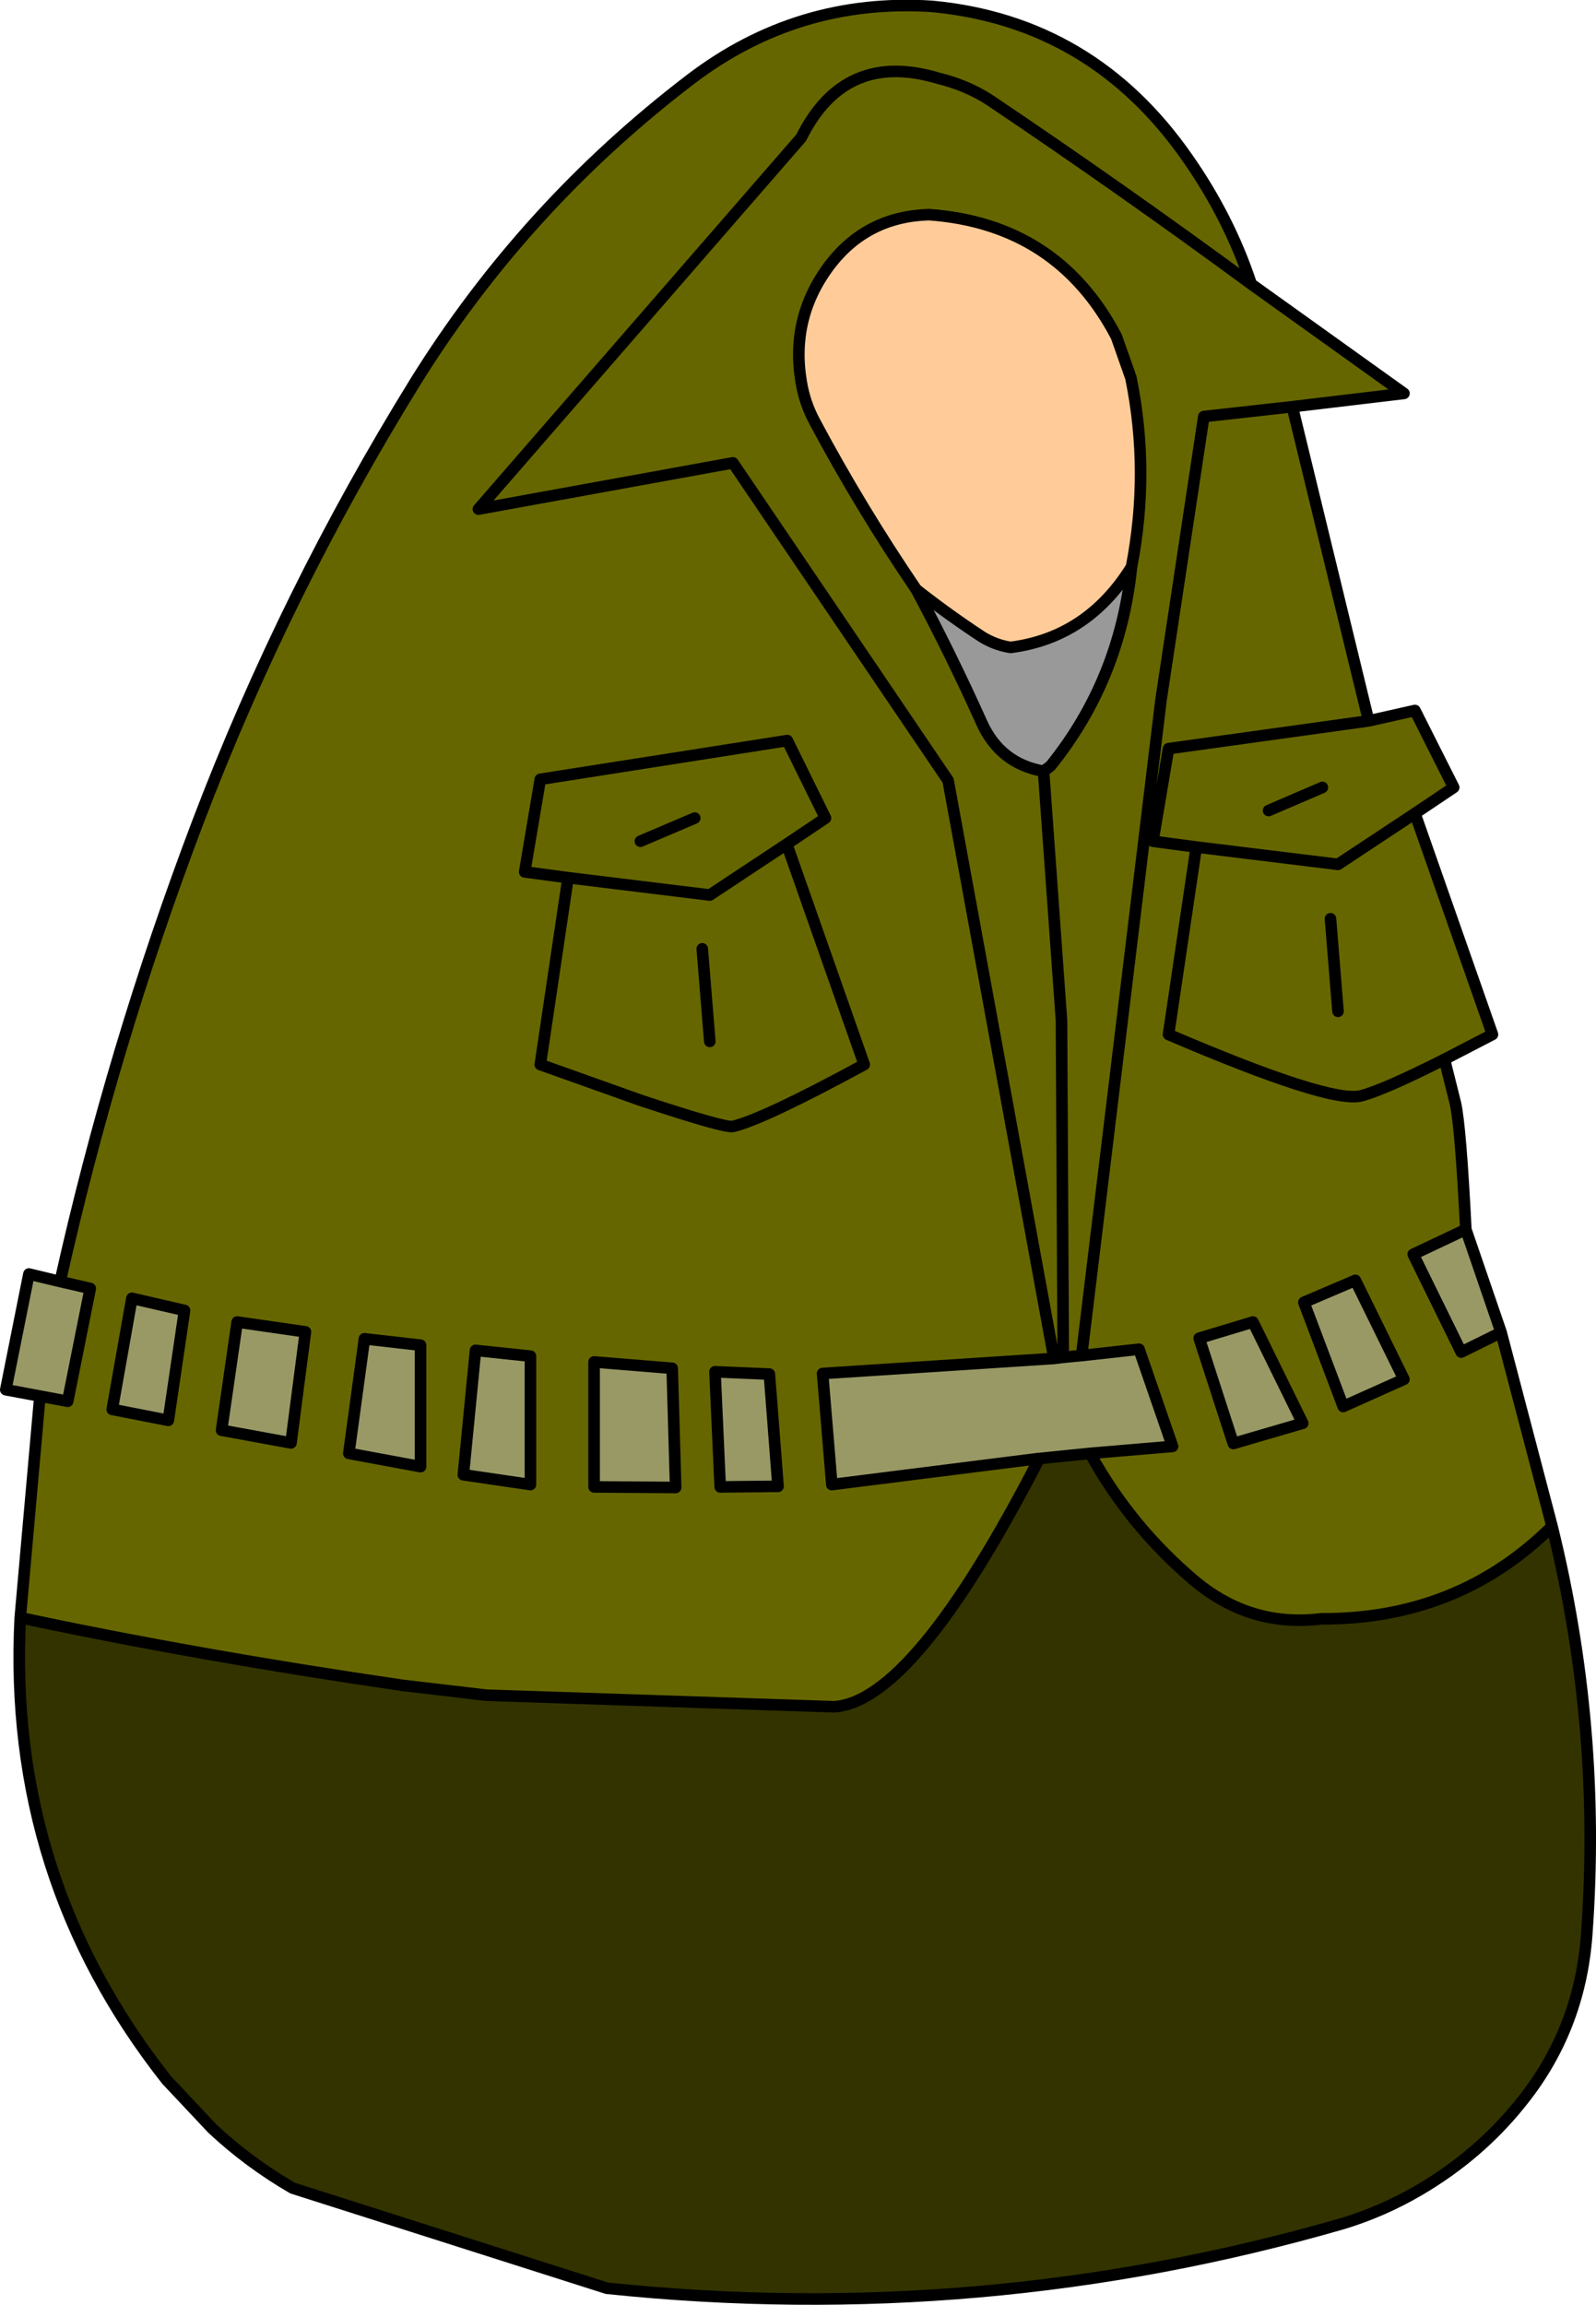
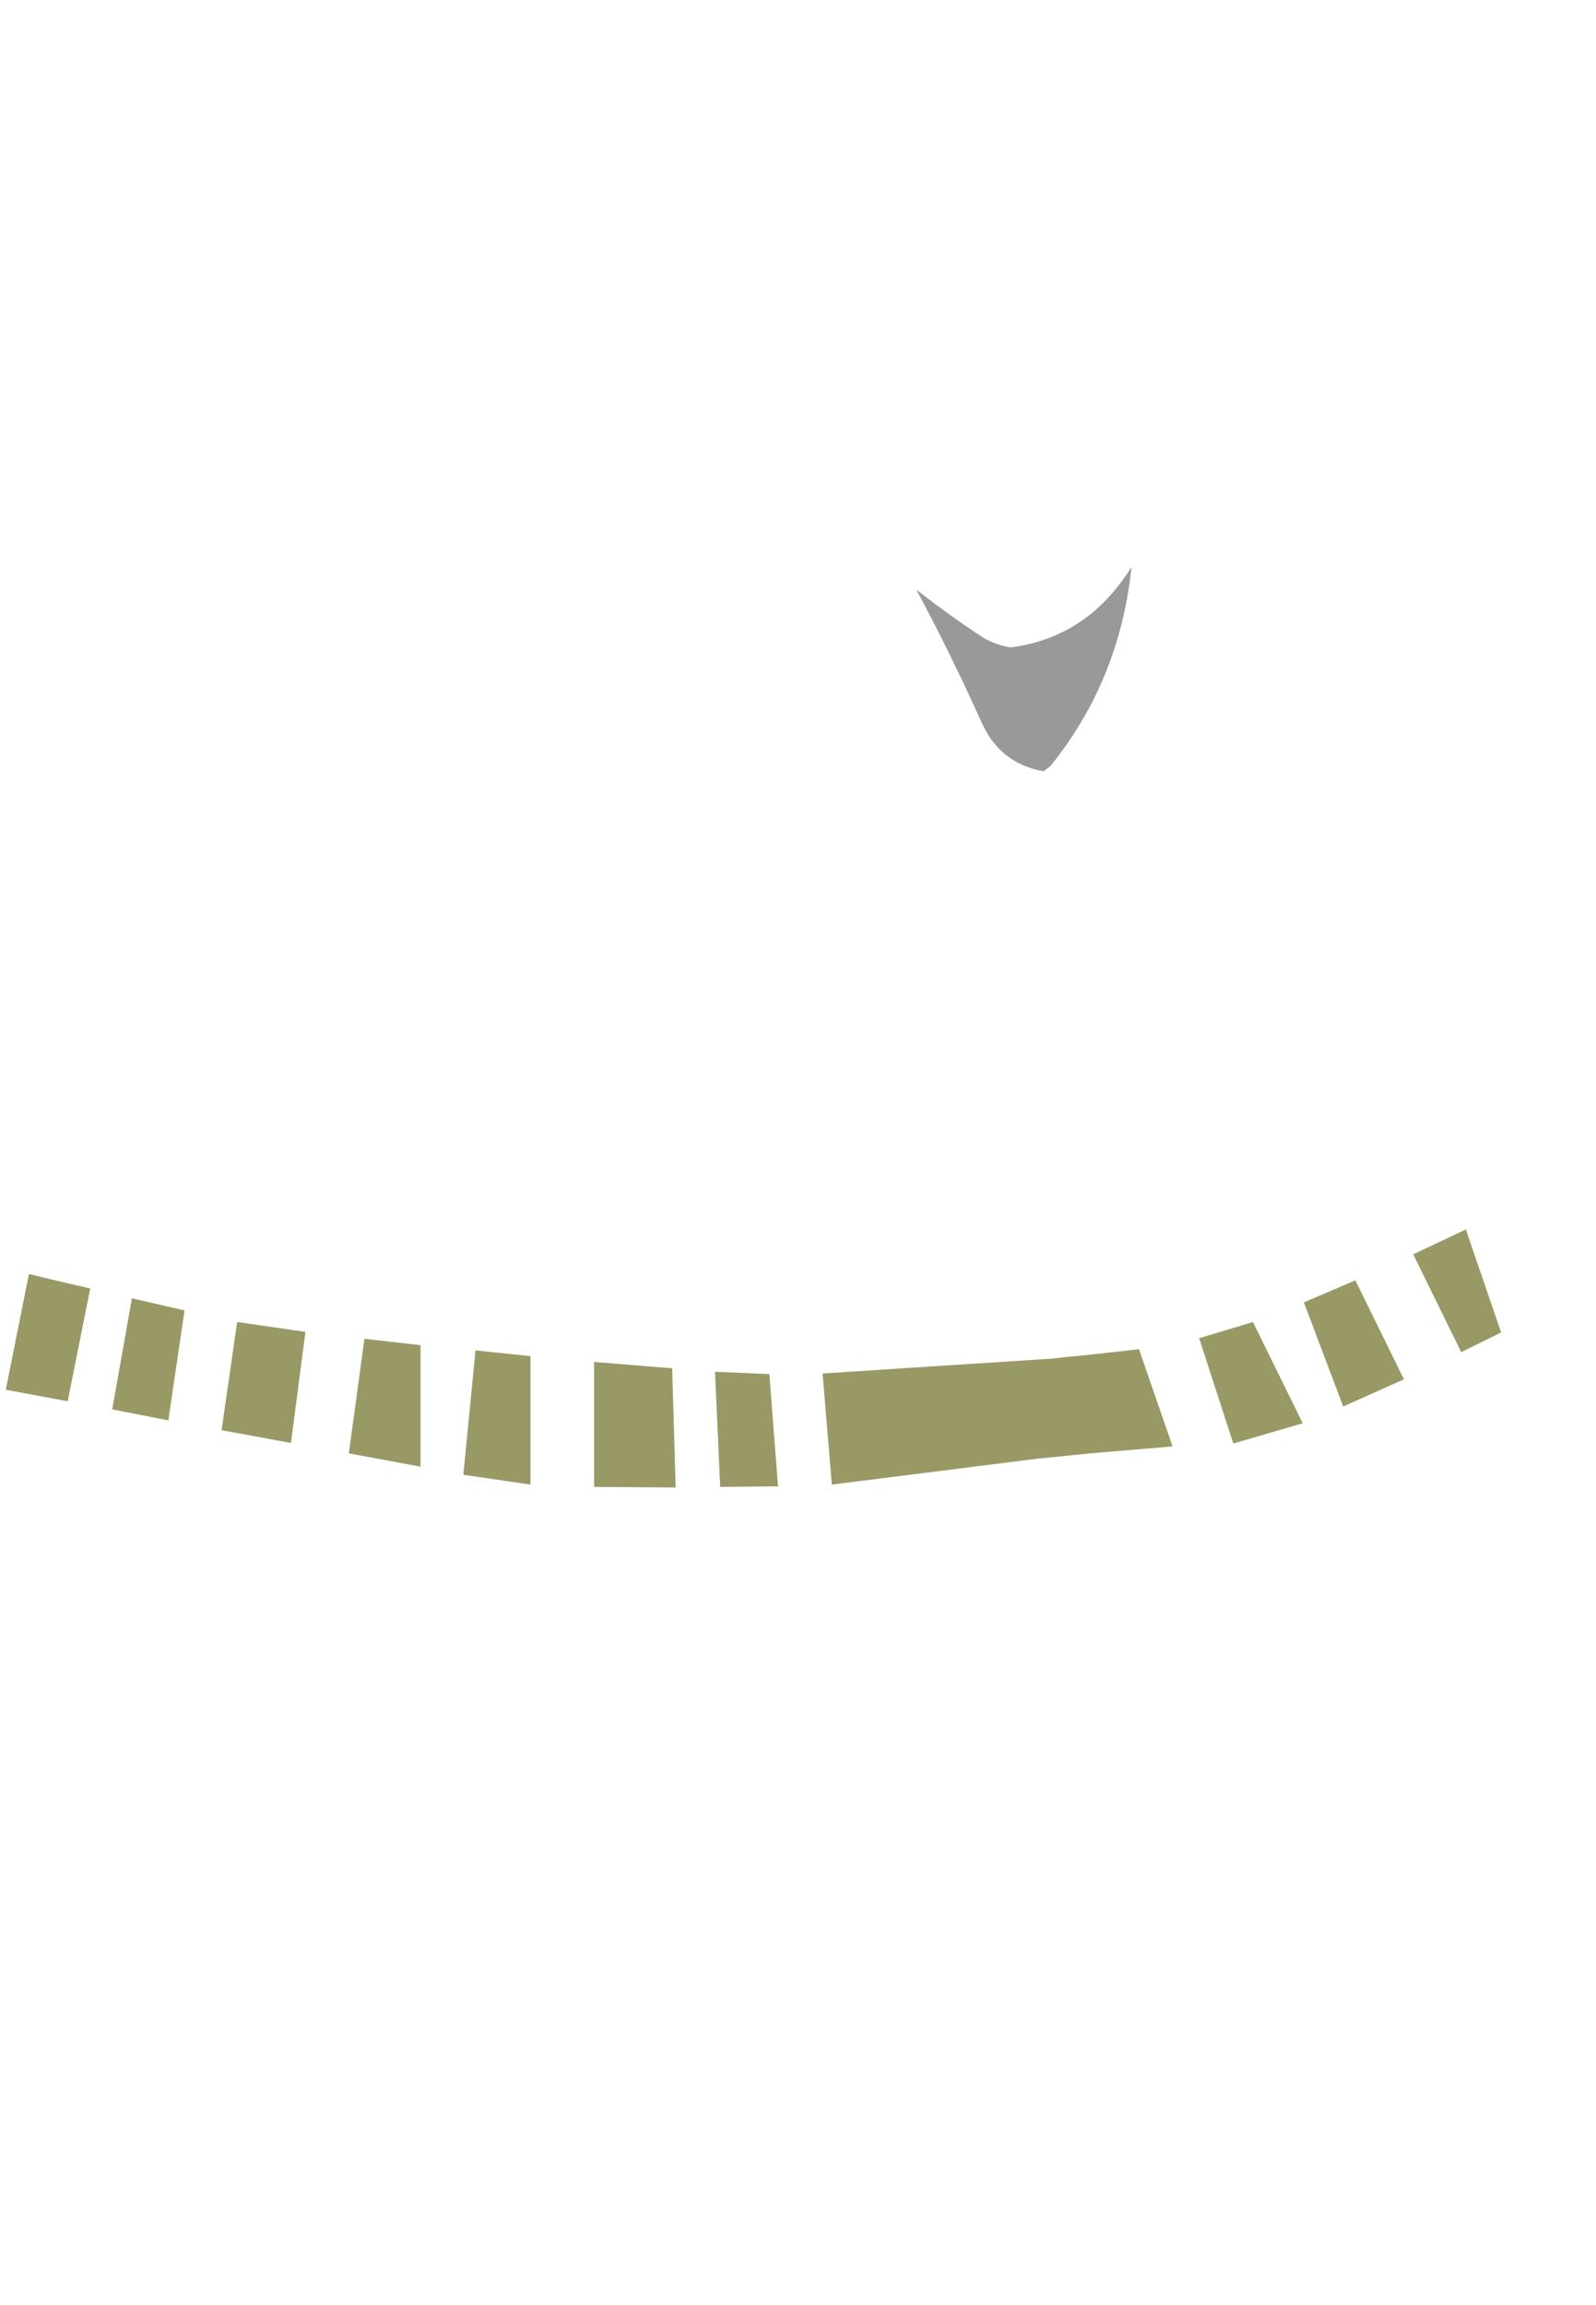
<svg xmlns="http://www.w3.org/2000/svg" height="199.2px" width="137.95px">
  <g transform="matrix(1.0, 0.0, 0.0, 1.0, 67.85, 99.8)">
-     <path d="M40.3 -75.25 L53.5 -65.8 43.85 -64.65 50.45 -37.5 33.15 -35.1 31.8 -27.1 35.55 -26.6 33.15 -10.4 Q47.15 -4.4 49.8 -5.1 51.75 -5.6 57.0 -8.25 51.75 -5.6 49.8 -5.1 47.15 -4.4 33.15 -10.4 L35.55 -26.6 31.8 -27.1 33.15 -35.1 50.45 -37.5 54.45 -38.4 57.8 -31.75 54.45 -29.5 61.15 -10.4 57.0 -8.25 57.95 -4.45 Q58.4 -2.45 58.85 6.45 L54.3 8.6 58.45 17.05 61.9 15.35 66.3 32.1 Q58.2 40.15 46.35 40.1 40.3 40.85 35.5 36.9 29.9 32.2 26.4 25.85 L26.4 25.8 33.5 25.2 30.6 16.8 25.65 17.35 25.65 17.25 32.5 -39.3 36.2 -63.8 43.85 -64.65 36.2 -63.8 32.5 -39.3 25.65 17.25 25.6 17.35 24.05 17.5 23.25 17.6 14.1 -32.35 -4.5 -59.8 -26.5 -55.8 1.4 -87.9 Q5.15 -95.45 13.2 -93.05 15.7 -92.45 17.7 -91.15 29.15 -83.45 40.3 -75.25 29.15 -83.45 17.7 -91.15 15.7 -92.45 13.2 -93.05 5.15 -95.45 1.4 -87.9 L-26.5 -55.8 -4.5 -59.8 14.1 -32.35 23.25 17.6 3.25 18.9 4.05 28.5 21.9 26.25 21.9 26.4 Q11.15 47.25 4.25 47.7 L-25.8 46.7 -33.05 45.85 Q-50.85 43.25 -66.1 40.0 L-64.4 20.85 -62.0 21.3 -60.05 11.55 -62.65 10.95 Q-58.15 -9.25 -50.75 -28.75 -43.2 -48.6 -31.95 -66.8 -22.5 -82.0 -8.15 -92.95 1.1 -100.0 12.7 -99.25 26.55 -97.95 34.75 -86.2 38.4 -81.0 40.3 -75.25 M22.35 -33.15 L23.9 -11.6 24.05 17.5 23.9 -11.6 22.35 -33.15 22.95 -33.6 Q28.95 -41.05 29.95 -50.8 31.55 -59.05 29.9 -67.15 L28.65 -70.7 Q23.55 -80.45 12.45 -81.25 7.15 -81.1 3.95 -77.0 0.45 -72.45 1.4 -66.8 1.7 -64.95 2.6 -63.3 6.55 -55.9 11.35 -48.85 14.35 -43.25 17.0 -37.35 18.6 -33.8 22.35 -33.15 M3.5 -29.1 L0.15 -26.85 -6.5 -22.45 -18.75 -23.95 -22.5 -24.45 -21.15 -32.45 0.2 -35.8 3.5 -29.1 0.2 -35.8 -21.15 -32.45 -22.5 -24.45 -18.75 -23.95 -6.5 -22.45 0.15 -26.85 3.5 -29.1 M35.55 -26.6 L47.8 -25.1 54.45 -29.5 47.8 -25.1 35.55 -26.6 M0.15 -26.85 L6.85 -7.8 Q-1.8 -3.1 -4.5 -2.45 -5.2 -2.3 -12.45 -4.7 L-21.15 -7.8 -18.75 -23.95 -21.15 -7.8 -12.45 -4.7 Q-5.2 -2.3 -4.5 -2.45 -1.8 -3.1 6.85 -7.8 L0.15 -26.85 M47.15 -20.4 L47.8 -12.4 47.15 -20.4 M46.45 -31.75 L41.8 -29.75 46.45 -31.75 M48.25 21.75 L53.5 19.4 49.3 10.85 44.85 12.75 48.25 21.75 M35.8 15.85 L38.75 24.95 44.75 23.2 40.45 14.45 35.8 15.85 M-7.8 -29.1 L-12.5 -27.1 -7.8 -29.1 M-7.15 -17.8 L-6.5 -9.8 -7.15 -17.8 M-6.05 18.75 L-5.6 28.7 -0.6 28.65 -1.35 18.95 -6.05 18.75 M-16.5 17.9 L-16.5 28.7 -9.45 28.75 -9.75 18.45 -16.5 17.9 M-26.75 16.9 L-27.8 27.65 -22.0 28.5 -22.0 17.4 -26.75 16.9 M-47.35 14.45 L-48.7 23.8 -42.7 24.9 -41.45 15.3 -47.35 14.45 M-56.45 12.4 L-58.15 22.0 -53.3 22.95 -51.9 13.45 -56.45 12.4 M-31.5 16.45 L-36.35 15.9 -37.7 25.8 -31.5 26.95 -31.5 16.45" fill="#666600" fill-rule="evenodd" stroke="none" />
-     <path d="M-66.1 40.0 Q-50.85 43.25 -33.05 45.85 L-25.8 46.7 4.25 47.7 Q11.15 47.25 21.9 26.4 L21.95 26.25 26.4 25.8 26.4 25.85 Q29.9 32.2 35.5 36.9 40.3 40.85 46.35 40.1 58.2 40.15 66.3 32.1 70.6 49.5 69.3 67.35 68.7 75.7 63.5 82.05 59.95 86.45 54.85 89.45 51.7 91.3 48.25 92.35 17.1 101.35 -15.4 97.95 L-42.55 89.3 Q-46.35 87.1 -49.5 84.15 L-53.45 79.95 Q-67.25 62.45 -66.1 40.0" fill="#333300" fill-rule="evenodd" stroke="none" />
-     <path d="M11.35 -48.85 Q6.55 -55.9 2.6 -63.3 1.7 -64.95 1.4 -66.8 0.45 -72.45 3.95 -77.0 7.15 -81.1 12.45 -81.25 23.55 -80.45 28.65 -70.7 L29.9 -67.15 Q31.55 -59.05 29.95 -50.8 26.15 -44.7 19.5 -43.85 18.2 -44.05 17.05 -44.75 14.15 -46.65 11.35 -48.85" fill="#ffcc99" fill-rule="evenodd" stroke="none" />
    <path d="M22.35 -33.15 Q18.6 -33.8 17.0 -37.35 14.35 -43.25 11.35 -48.85 14.15 -46.65 17.05 -44.75 18.2 -44.05 19.5 -43.85 26.15 -44.7 29.95 -50.8 28.95 -41.05 22.95 -33.6 L22.35 -33.15" fill="#999999" fill-rule="evenodd" stroke="none" />
    <path d="M23.25 17.6 L24.05 17.5 25.6 17.35 25.65 17.35 30.6 16.8 33.5 25.2 26.4 25.8 21.95 26.25 21.9 26.25 4.05 28.5 3.25 18.9 23.25 17.6 M-62.65 10.95 L-60.05 11.55 -62.0 21.3 -64.4 20.85 -67.35 20.3 -65.35 10.3 -62.65 10.95 M61.9 15.35 L58.45 17.05 54.3 8.6 58.85 6.45 61.9 15.35 M48.25 21.75 L44.85 12.75 49.3 10.85 53.5 19.4 48.25 21.75 M35.8 15.85 L40.45 14.45 44.75 23.2 38.75 24.95 35.8 15.85 M-26.75 16.9 L-22.0 17.4 -22.0 28.5 -27.8 27.65 -26.75 16.9 M-16.5 17.9 L-9.75 18.45 -9.45 28.75 -16.5 28.7 -16.5 17.9 M-6.05 18.75 L-1.35 18.95 -0.6 28.65 -5.6 28.7 -6.05 18.75 M-31.5 16.45 L-31.5 26.95 -37.7 25.8 -36.35 15.9 -31.5 16.45 M-56.45 12.4 L-51.9 13.45 -53.3 22.95 -58.15 22.0 -56.45 12.4 M-47.35 14.45 L-41.45 15.3 -42.7 24.9 -48.7 23.8 -47.35 14.45" fill="#999966" fill-rule="evenodd" stroke="none" />
-     <path d="M43.85 -64.65 L53.5 -65.8 40.3 -75.25 Q29.15 -83.45 17.7 -91.15 15.7 -92.45 13.2 -93.05 5.15 -95.45 1.4 -87.9 L-26.5 -55.8 -4.5 -59.8 14.1 -32.35 23.25 17.6 24.05 17.5 23.9 -11.6 22.35 -33.15 Q18.6 -33.8 17.0 -37.35 14.35 -43.25 11.35 -48.85 6.55 -55.9 2.6 -63.3 1.7 -64.95 1.4 -66.8 0.45 -72.45 3.95 -77.0 7.15 -81.1 12.45 -81.25 23.55 -80.45 28.65 -70.7 L29.9 -67.15 Q31.55 -59.05 29.95 -50.8 28.95 -41.05 22.95 -33.6 L22.35 -33.15 M40.3 -75.25 Q38.4 -81.0 34.75 -86.2 26.55 -97.95 12.7 -99.25 1.1 -100.0 -8.15 -92.95 -22.5 -82.0 -31.95 -66.8 -43.2 -48.6 -50.75 -28.75 -58.15 -9.25 -62.65 10.95 L-60.05 11.55 -62.0 21.3 -64.4 20.85 -66.1 40.0 Q-50.85 43.25 -33.05 45.85 L-25.8 46.7 4.25 47.7 Q11.15 47.25 21.9 26.4 L21.95 26.25 21.9 26.25 4.05 28.5 3.25 18.9 23.25 17.6 M57.0 -8.25 Q51.75 -5.6 49.8 -5.1 47.15 -4.4 33.15 -10.4 L35.55 -26.6 31.8 -27.1 33.15 -35.1 50.45 -37.5 43.85 -64.65 36.2 -63.8 32.5 -39.3 25.65 17.25 25.6 17.35 24.05 17.5 M25.65 17.35 L30.6 16.8 33.5 25.2 26.4 25.8 26.4 25.85 Q29.9 32.2 35.5 36.9 40.3 40.85 46.35 40.1 58.2 40.15 66.3 32.1 L61.9 15.35 58.45 17.05 54.3 8.6 58.85 6.45 Q58.4 -2.45 57.95 -4.45 L57.0 -8.25 61.15 -10.4 54.45 -29.5 47.8 -25.1 35.55 -26.6 M3.5 -29.1 L0.2 -35.8 -21.15 -32.45 -22.5 -24.45 -18.75 -23.95 -6.5 -22.45 0.15 -26.85 3.5 -29.1 M29.95 -50.8 Q26.15 -44.7 19.5 -43.85 18.2 -44.05 17.05 -44.75 14.15 -46.65 11.35 -48.85 M-18.75 -23.95 L-21.15 -7.8 -12.45 -4.7 Q-5.2 -2.3 -4.5 -2.45 -1.8 -3.1 6.85 -7.8 L0.15 -26.85 M54.45 -29.5 L57.8 -31.75 54.45 -38.4 50.45 -37.5 M41.8 -29.75 L46.45 -31.75 M47.8 -12.4 L47.15 -20.4 M48.25 21.75 L53.5 19.4 49.3 10.85 44.85 12.75 48.25 21.75 M61.9 15.35 L58.85 6.45 M35.8 15.85 L38.75 24.95 44.75 23.2 40.45 14.45 35.8 15.85 M25.65 17.35 L25.6 17.35 M26.4 25.8 L21.95 26.25 M-66.1 40.0 Q-67.25 62.45 -53.45 79.95 L-49.5 84.15 Q-46.35 87.1 -42.55 89.3 L-15.4 97.95 Q17.1 101.35 48.25 92.35 51.7 91.3 54.85 89.45 59.95 86.45 63.5 82.05 68.7 75.7 69.3 67.35 70.6 49.5 66.3 32.1 M-6.5 -9.8 L-7.15 -17.8 M-12.5 -27.1 L-7.8 -29.1 M-6.05 18.75 L-5.6 28.7 -0.6 28.65 -1.35 18.95 -6.05 18.75 M-16.5 17.9 L-16.5 28.7 -9.45 28.75 -9.75 18.45 -16.5 17.9 M-26.75 16.9 L-27.8 27.65 -22.0 28.5 -22.0 17.4 -26.75 16.9 M-31.5 16.45 L-31.5 26.95 -37.7 25.8 -36.35 15.9 -31.5 16.45 M-56.45 12.4 L-51.9 13.45 -53.3 22.95 -58.15 22.0 -56.45 12.4 M-47.35 14.45 L-41.45 15.3 -42.7 24.9 -48.7 23.8 -47.35 14.45 M-62.65 10.95 L-65.35 10.3 -67.35 20.3 -64.4 20.85" fill="none" stroke="#000000" stroke-linecap="round" stroke-linejoin="round" stroke-width="1.0" />
  </g>
</svg>